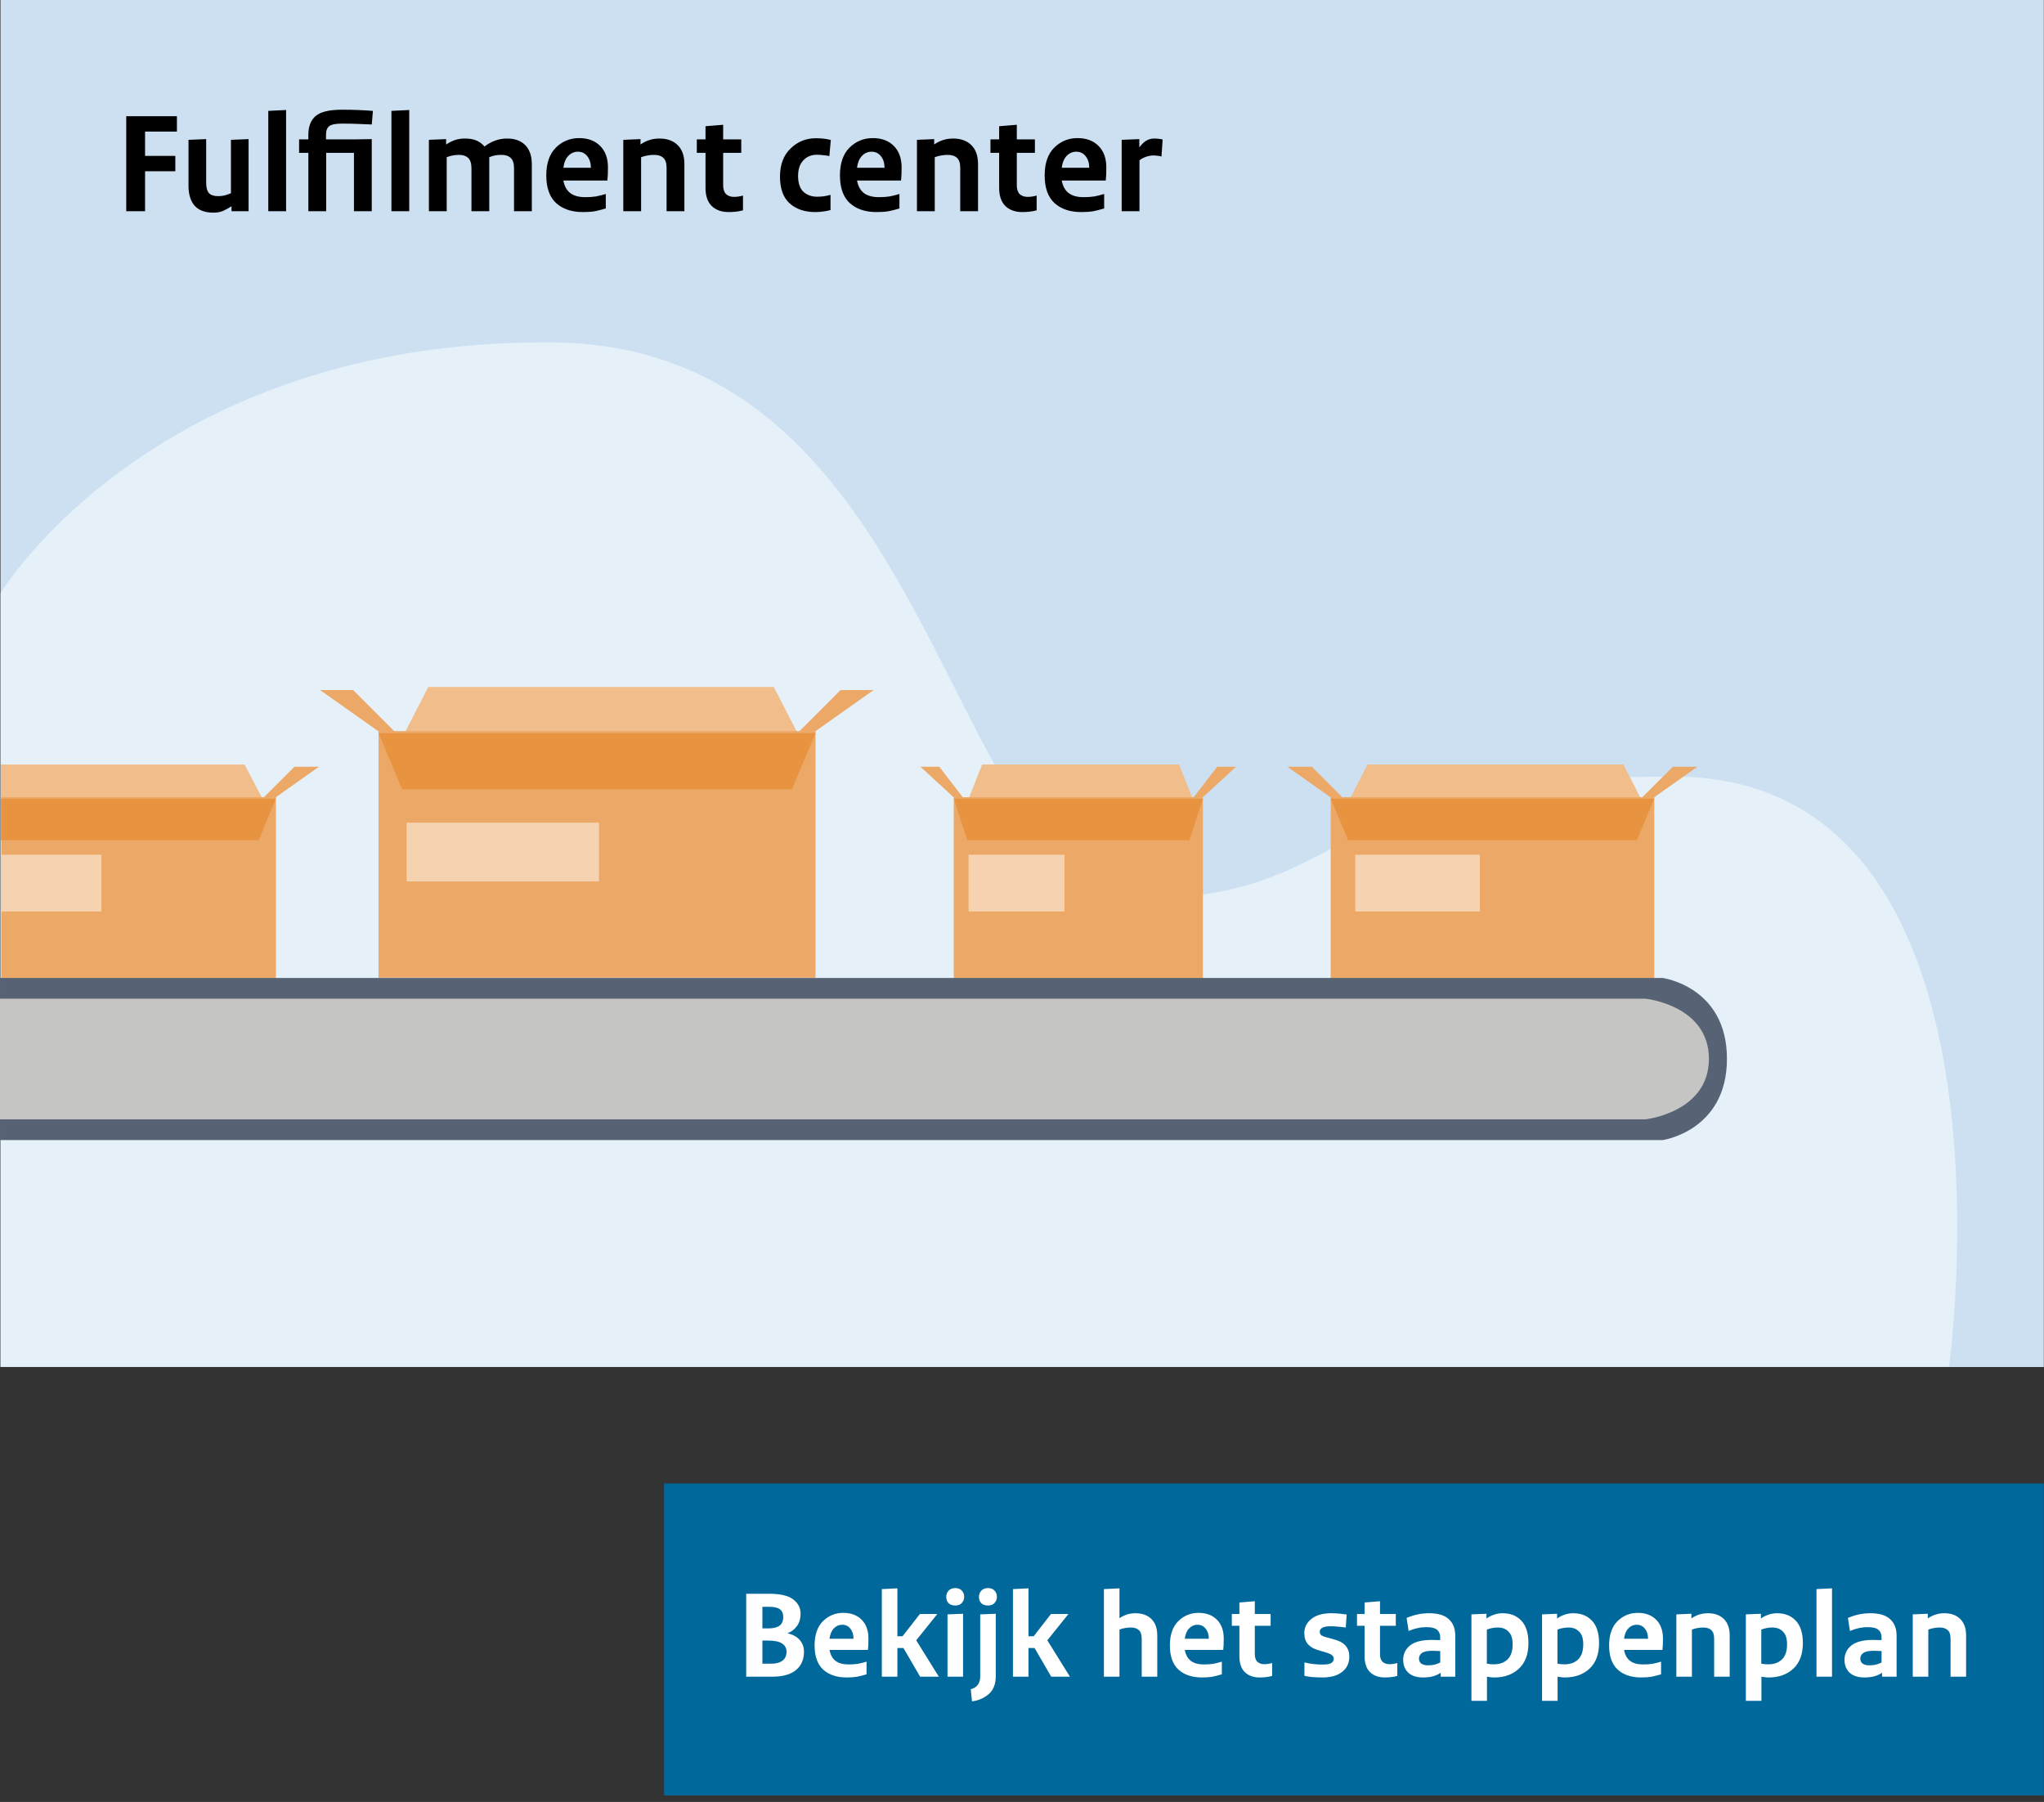
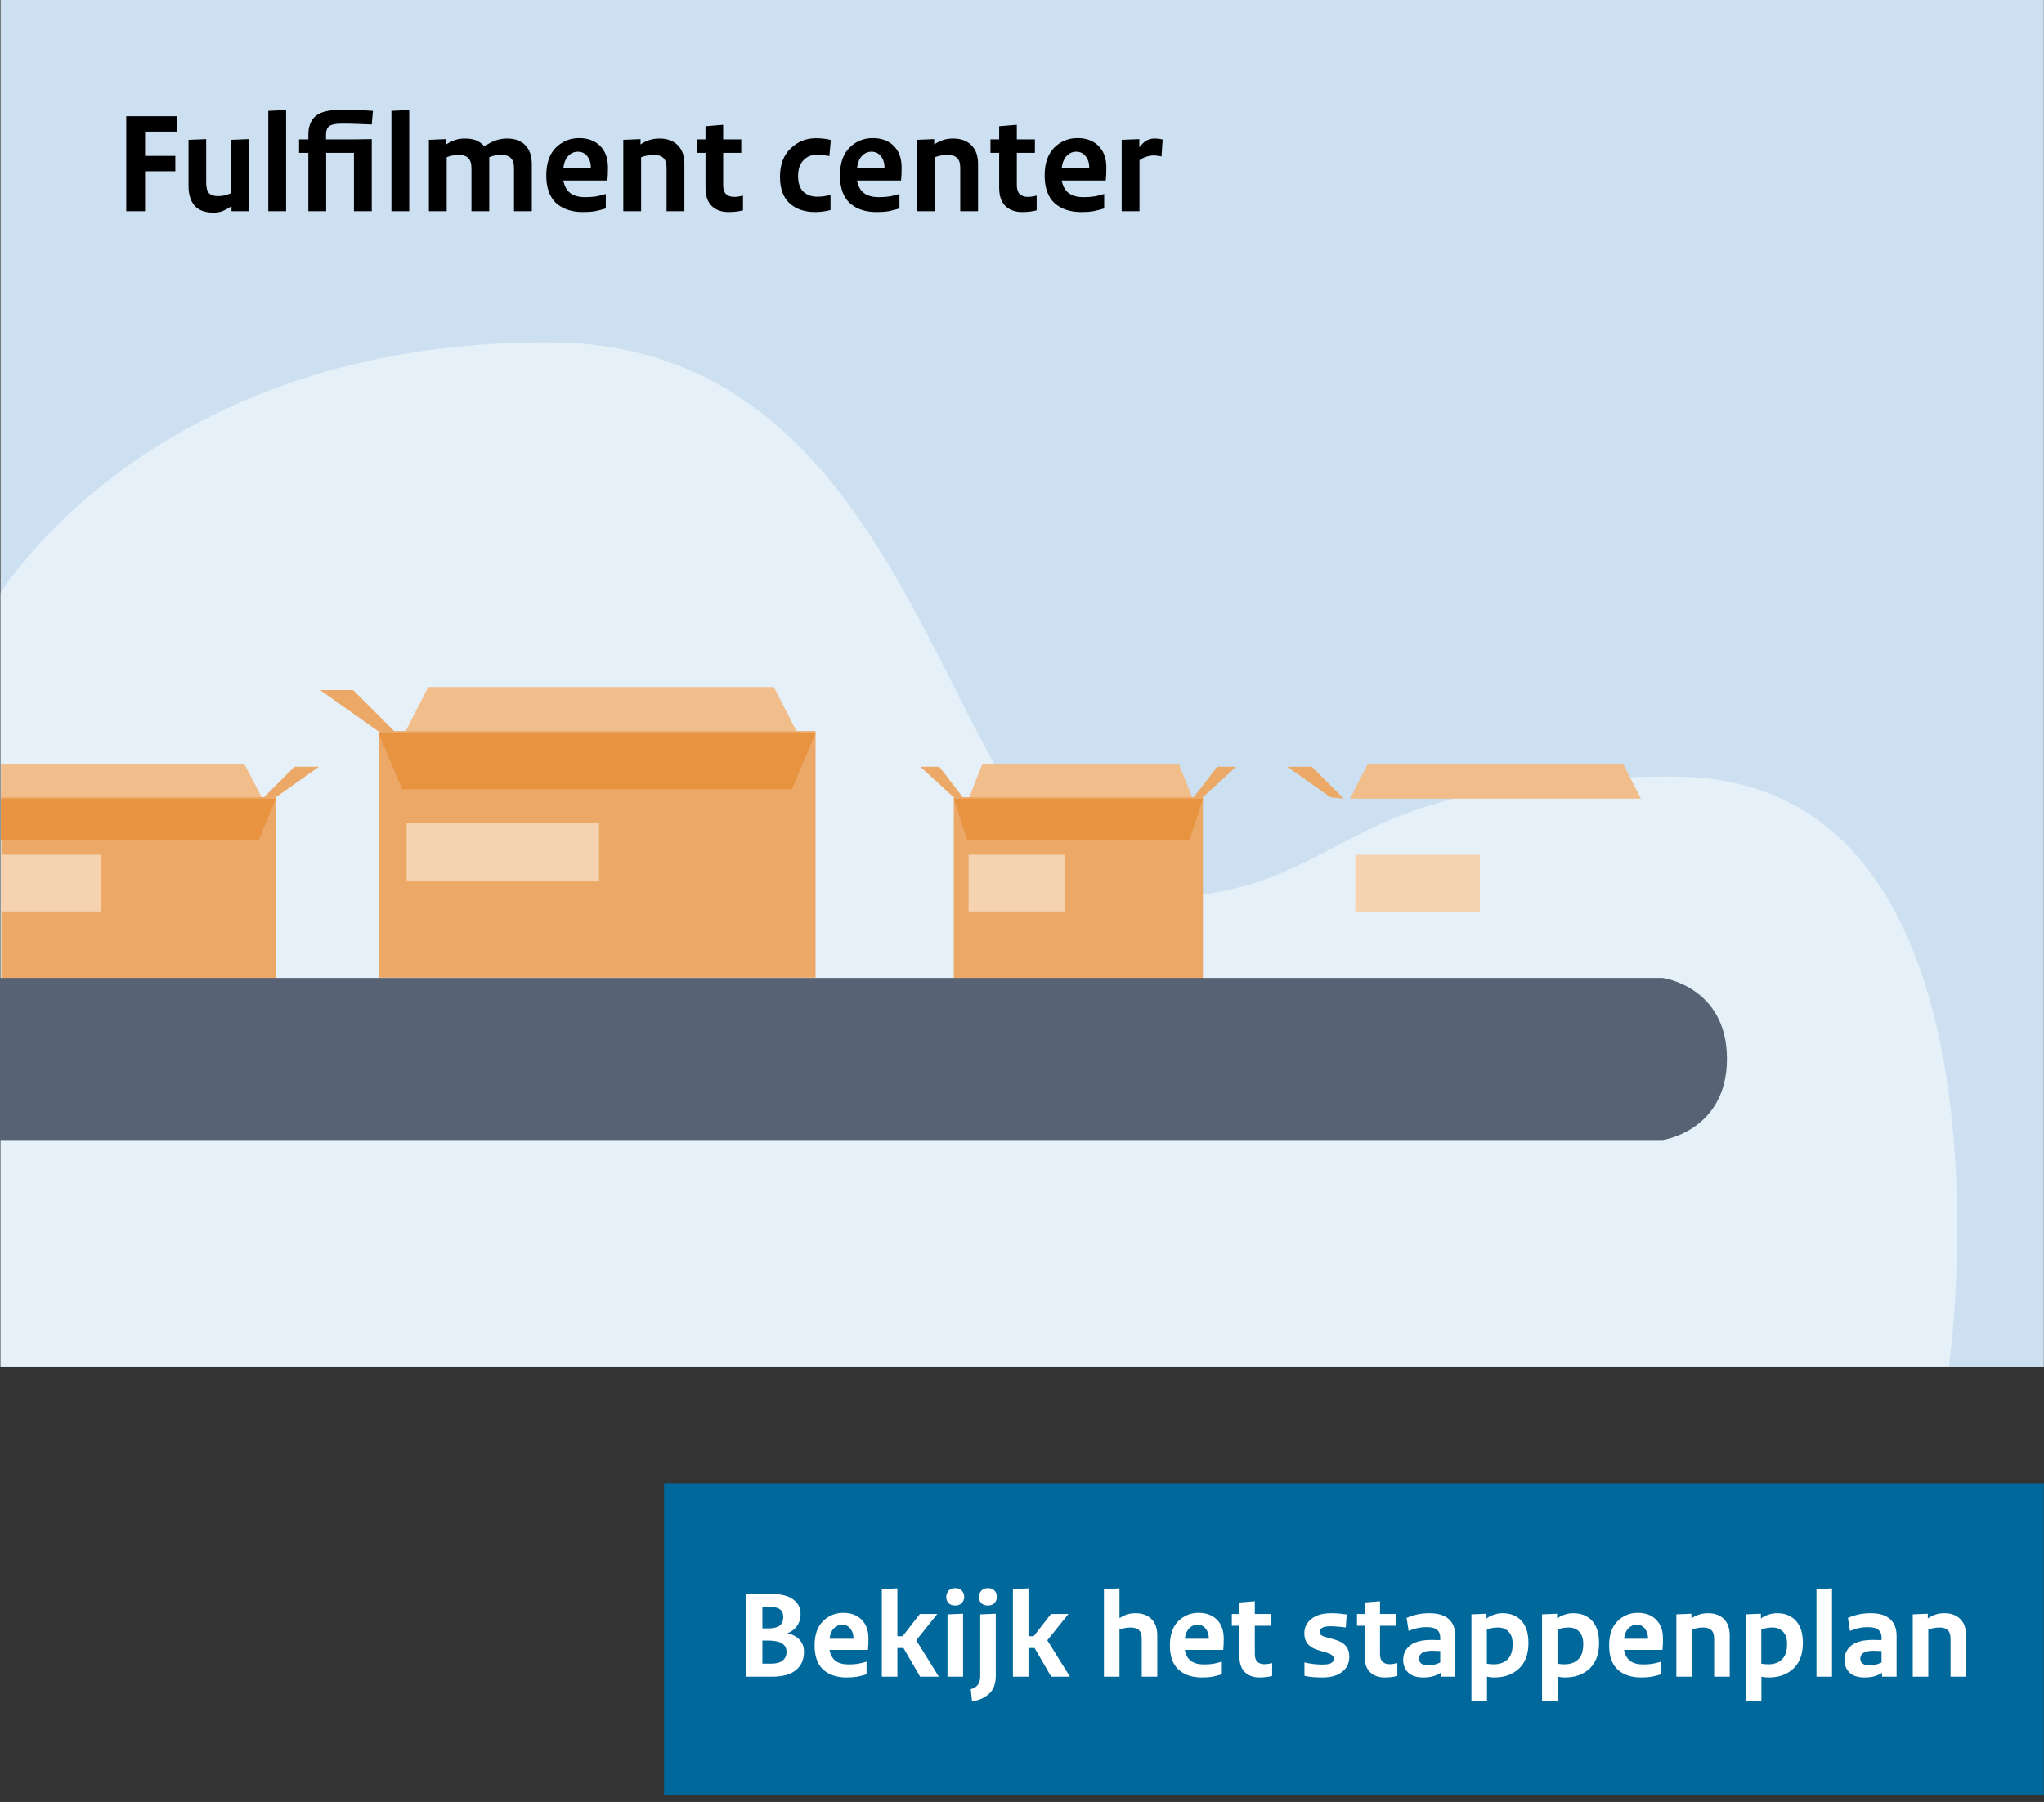
<svg xmlns="http://www.w3.org/2000/svg" fill="none" height="402" viewBox="0 0 456 402" width="456">
  <rect x="0" y="0" width="456" height="402" fill="#333333" stroke="none" />
  <path d="M455.964 0.001H0.11V304.969H455.964V0.001Z" fill="#CCE0F1" />
  <path d="M0.139 304.887H434.805C434.805 304.887 453.227 173.243 373.332 173.243C293.437 173.243 304.407 198.702 257.213 200.566C210.02 202.43 211.883 76.996 123.088 76.374C34.289 75.756 0.139 132.262 0.139 132.262V304.887Z" fill="#E5F0F9" />
  <path d="M28.164 47.117V25.93H39.469V29.353H32.363V34.779H39.113V38.203H32.363V47.117H28.164ZM45.997 31.033V40.722C45.997 41.82 46.201 42.606 46.611 43.08C47.041 43.532 47.719 43.758 48.645 43.758C49.205 43.758 49.69 43.704 50.099 43.597C50.529 43.489 51.003 43.328 51.52 43.112V31.194L55.46 31.033V47.117H51.649V46.019C50.938 46.471 50.282 46.827 49.679 47.085C49.097 47.322 48.408 47.44 47.612 47.44C45.739 47.44 44.339 46.923 43.413 45.89C42.509 44.835 42.056 43.371 42.056 41.497V31.194L45.997 31.033ZM63.825 24.541V47.117H59.852V24.735L63.825 24.541ZM82.938 31.033V47.117H78.966V34.101H72.764V47.117H68.792V34.101H66.725V31.097H68.792V30.064C68.792 28.19 69.341 26.791 70.439 25.865C71.537 24.939 73.486 24.476 76.285 24.476C77.534 24.476 78.707 24.498 79.805 24.541C80.925 24.584 82.055 24.648 83.197 24.735L82.938 27.77C81.775 27.706 80.71 27.663 79.741 27.641C78.772 27.598 77.62 27.577 76.285 27.577C74.907 27.577 73.97 27.76 73.475 28.126C72.98 28.492 72.732 29.127 72.732 30.031V31.097H78.998L82.938 31.033ZM91.297 24.541V47.117H87.324V24.735L91.297 24.541ZM114.674 47.117V37.525C114.674 36.469 114.437 35.716 113.964 35.264C113.49 34.79 112.812 34.553 111.929 34.553C111.39 34.553 110.927 34.586 110.54 34.65C110.152 34.715 109.689 34.855 109.151 35.07V47.117H105.178V37.525C105.178 36.448 104.931 35.684 104.436 35.231C103.962 34.779 103.294 34.553 102.433 34.553C101.873 34.553 101.399 34.596 101.012 34.682C100.624 34.747 100.172 34.876 99.655 35.07V47.117H95.683V31.194L99.526 31.033V32.228C100.258 31.754 100.937 31.42 101.561 31.226C102.207 31.011 102.928 30.904 103.725 30.904C104.758 30.904 105.62 31.054 106.309 31.356C106.998 31.657 107.59 32.099 108.085 32.68C108.817 32.12 109.592 31.689 110.411 31.388C111.25 31.065 112.155 30.904 113.124 30.904C114.868 30.904 116.224 31.399 117.193 32.389C118.162 33.38 118.647 34.801 118.647 36.653V47.117H114.674ZM121.872 39.139C121.872 36.426 122.583 34.359 124.004 32.938C125.447 31.517 127.18 30.807 129.204 30.807C131.163 30.807 132.725 31.388 133.887 32.551C135.05 33.713 135.631 35.318 135.631 37.363C135.631 37.901 135.621 38.44 135.599 38.978C135.578 39.495 135.545 39.925 135.502 40.27H125.683C125.92 41.54 126.437 42.477 127.234 43.08C128.03 43.683 129.139 43.984 130.561 43.984C131.465 43.984 132.262 43.93 132.951 43.823C133.64 43.694 134.372 43.511 135.147 43.274V46.504C134.286 46.762 133.489 46.967 132.757 47.117C132.025 47.246 131.12 47.311 130.044 47.311C127.546 47.311 125.554 46.644 124.069 45.309C122.604 43.952 121.872 41.896 121.872 39.139ZM125.683 37.428H131.82C131.82 36.373 131.551 35.511 131.013 34.844C130.496 34.176 129.796 33.843 128.913 33.843C128.095 33.843 127.385 34.155 126.782 34.779C126.2 35.382 125.834 36.265 125.683 37.428ZM148.709 47.117V37.46C148.709 36.405 148.472 35.662 147.999 35.231C147.525 34.779 146.836 34.553 145.931 34.553C145.393 34.553 144.909 34.596 144.478 34.682C144.047 34.747 143.563 34.876 143.025 35.07V47.117H139.052V31.194L142.895 31.033V32.228C143.584 31.754 144.263 31.42 144.93 31.226C145.598 31.011 146.33 30.904 147.127 30.904C148.849 30.904 150.206 31.399 151.196 32.389C152.187 33.358 152.682 34.769 152.682 36.62V47.117H148.709ZM155.453 34.101V31.097H157.391V28.158L161.331 27.835V31.097H165.369V34.101H161.331V41.336C161.331 42.219 161.547 42.875 161.977 43.306C162.43 43.715 163.011 43.92 163.722 43.92C164.088 43.92 164.411 43.898 164.69 43.855C164.992 43.812 165.347 43.737 165.756 43.629V46.923C165.196 47.074 164.68 47.171 164.206 47.214C163.732 47.279 163.172 47.311 162.526 47.311C160.976 47.311 159.727 46.859 158.78 45.954C157.854 45.05 157.391 43.694 157.391 41.885V34.101H155.453ZM185.347 31.226L185.024 34.812C184.55 34.725 184.087 34.661 183.635 34.618C183.204 34.553 182.741 34.521 182.246 34.521C180.997 34.521 179.985 34.941 179.21 35.781C178.435 36.599 178.047 37.751 178.047 39.236C178.047 40.851 178.446 42.036 179.242 42.789C180.061 43.521 181.073 43.887 182.278 43.887C182.795 43.887 183.29 43.855 183.764 43.791C184.238 43.726 184.744 43.618 185.282 43.468V46.859C184.744 47.01 184.195 47.117 183.635 47.182C183.097 47.268 182.515 47.311 181.891 47.311C179.522 47.311 177.617 46.665 176.174 45.373C174.731 44.081 174.01 42.089 174.01 39.398C174.01 36.728 174.796 34.639 176.368 33.132C177.94 31.603 179.813 30.839 181.988 30.839C182.655 30.839 183.237 30.871 183.732 30.936C184.249 30.979 184.787 31.076 185.347 31.226ZM187.384 39.139C187.384 36.426 188.094 34.359 189.515 32.938C190.958 31.517 192.691 30.807 194.715 30.807C196.675 30.807 198.236 31.388 199.398 32.551C200.561 33.713 201.143 35.318 201.143 37.363C201.143 37.901 201.132 38.44 201.11 38.978C201.089 39.495 201.056 39.925 201.013 40.27H191.195C191.432 41.54 191.948 42.477 192.745 43.08C193.542 43.683 194.651 43.984 196.072 43.984C196.976 43.984 197.773 43.93 198.462 43.823C199.151 43.694 199.883 43.511 200.658 43.274V46.504C199.797 46.762 199 46.967 198.268 47.117C197.536 47.246 196.632 47.311 195.555 47.311C193.057 47.311 191.066 46.644 189.58 45.309C188.116 43.952 187.384 41.896 187.384 39.139ZM191.195 37.428H197.331C197.331 36.373 197.062 35.511 196.524 34.844C196.007 34.176 195.307 33.843 194.425 33.843C193.606 33.843 192.896 34.155 192.293 34.779C191.711 35.382 191.345 36.265 191.195 37.428ZM214.22 47.117V37.46C214.22 36.405 213.984 35.662 213.51 35.231C213.036 34.779 212.347 34.553 211.443 34.553C210.904 34.553 210.42 34.596 209.989 34.682C209.559 34.747 209.074 34.876 208.536 35.07V47.117H204.563V31.194L208.407 31.033V32.228C209.096 31.754 209.774 31.42 210.441 31.226C211.109 31.011 211.841 30.904 212.638 30.904C214.36 30.904 215.717 31.399 216.707 32.389C217.698 33.358 218.193 34.769 218.193 36.62V47.117H214.22ZM220.964 34.101V31.097H222.902V28.158L226.843 27.835V31.097H230.88V34.101H226.843V41.336C226.843 42.219 227.058 42.875 227.489 43.306C227.941 43.715 228.522 43.92 229.233 43.92C229.599 43.92 229.922 43.898 230.202 43.855C230.503 43.812 230.858 43.737 231.268 43.629V46.923C230.708 47.074 230.191 47.171 229.717 47.214C229.244 47.279 228.684 47.311 228.038 47.311C226.487 47.311 225.239 46.859 224.291 45.954C223.365 45.05 222.902 43.694 222.902 41.885V34.101H220.964ZM233.055 39.139C233.055 36.426 233.766 34.359 235.187 32.938C236.63 31.517 238.363 30.807 240.387 30.807C242.346 30.807 243.908 31.388 245.07 32.551C246.233 33.713 246.814 35.318 246.814 37.363C246.814 37.901 246.804 38.44 246.782 38.978C246.761 39.495 246.728 39.925 246.685 40.27H236.866C237.103 41.54 237.62 42.477 238.417 43.08C239.214 43.683 240.322 43.984 241.744 43.984C242.648 43.984 243.445 43.93 244.134 43.823C244.823 43.694 245.555 43.511 246.33 43.274V46.504C245.469 46.762 244.672 46.967 243.94 47.117C243.208 47.246 242.303 47.311 241.227 47.311C238.729 47.311 236.737 46.644 235.252 45.309C233.787 43.952 233.055 41.896 233.055 39.139ZM236.866 37.428H243.003C243.003 36.373 242.734 35.511 242.196 34.844C241.679 34.176 240.979 33.843 240.096 33.843C239.278 33.843 238.568 34.155 237.965 34.779C237.383 35.382 237.017 36.265 236.866 37.428ZM259.375 31.13L259.117 34.908C258.772 34.822 258.471 34.769 258.213 34.747C257.954 34.704 257.653 34.682 257.308 34.682C256.813 34.682 256.307 34.769 255.79 34.941C255.273 35.092 254.746 35.361 254.208 35.748V47.117H250.235V31.194L254.175 31.033V32.874C254.714 32.163 255.241 31.657 255.758 31.356C256.296 31.054 256.878 30.904 257.502 30.904C257.868 30.904 258.202 30.925 258.503 30.968C258.805 30.99 259.095 31.043 259.375 31.13Z" fill="black" />
  <path d="M177.918 163.555H90.259L95.538 153.27H172.636L177.918 163.555Z" fill="#F0BD8B" />
  <path d="M181.942 163.107H84.444V218.119H181.942V163.107Z" fill="#ECA866" />
-   <path d="M177.918 163.555L187.532 153.94H194.913L181.94 163.107L177.918 163.555Z" fill="#ECA866" />
  <path d="M88.388 163.555L78.774 153.94H71.397L84.366 163.107L88.388 163.555Z" fill="#ECA866" />
  <path d="M176.662 176.076H89.727L84.444 163.555H181.942L176.662 176.076Z" fill="#E79340" />
  <path d="M133.639 183.532H90.706V196.65H133.639V183.532Z" fill="#F5D3B1" />
  <path d="M266.064 178.177H216.098L219.108 170.559H263.057L266.064 178.177Z" fill="#F0BD8B" />
  <path d="M268.357 177.848H212.781V218.583H268.357V177.848Z" fill="#ECA866" />
  <path d="M266.063 178.177L271.545 171.056H275.752L268.361 177.847L266.063 178.177Z" fill="#ECA866" />
  <path d="M215.032 178.177L209.551 171.056H205.344L212.735 177.847L215.032 178.177Z" fill="#ECA866" />
  <path d="M265.35 187.45H215.792L212.781 178.177H268.361L265.35 187.45Z" fill="#E79340" />
  <path d="M237.477 190.686H216.076V203.349H237.477V190.686Z" fill="#F5D3B1" />
  <path d="M366.08 178.177H301.171L305.08 170.559H362.172L366.08 178.177Z" fill="#F0BD8B" />
-   <path d="M369.062 177.848H296.864V218.583H369.062V177.848Z" fill="#ECA866" />
-   <path d="M366.08 178.177L373.202 171.056H378.666L369.062 177.847L366.08 178.177Z" fill="#ECA866" />
  <path d="M299.786 178.177L292.664 171.056H287.2L296.804 177.847L299.786 178.177Z" fill="#ECA866" />
-   <path d="M365.154 187.45H300.773L296.864 178.177H369.062L365.154 187.45Z" fill="#E79340" />
  <path d="M330.14 190.686H302.338V203.349H330.14V190.686Z" fill="#F5D3B1" />
  <path d="M58.563 178.177H0.2V170.559H54.555L58.563 178.177Z" fill="#F0BD8B" />
  <path d="M61.545 177.848H0.285V218.583H61.545V177.848Z" fill="#ECA866" />
  <path d="M58.562 178.177L65.684 171.056H71.148L61.545 177.847L58.562 178.177Z" fill="#ECA866" />
  <path d="M57.718 187.45H0.2V178.177H61.545L57.718 187.45Z" fill="#E79340" />
  <path d="M22.623 190.686H0.231V203.349H22.623V190.686Z" fill="#F5D3B1" />
  <path d="M370.932 254.342H0.001V218.176H370.932C370.932 218.176 385.268 220.104 385.268 236.204C385.268 252.304 370.932 254.342 370.932 254.342Z" fill="#576375" />
-   <path d="M367.056 249.72H0.001V222.795H367.059C367.059 222.795 381.246 224.229 381.246 236.215C381.242 248.204 367.056 249.72 367.056 249.72Z" fill="#C5C5C3" />
  <rect fill="#01689B" height="69.585" width="307.808" x="148.156" y="330.95" />
  <path d="M172.226 374.057H166.473V355.556H171.633C174.078 355.556 175.845 355.97 176.935 356.797C178.045 357.624 178.599 358.687 178.599 359.984C178.599 361.131 178.317 362.071 177.753 362.804C177.208 363.537 176.522 364.054 175.695 364.355V364.383C176.841 364.628 177.734 365.107 178.374 365.822C179.032 366.536 179.361 367.429 179.361 368.501C179.361 370.249 178.759 371.612 177.556 372.59C176.371 373.568 174.595 374.057 172.226 374.057ZM171.521 358.461H170.082V363.284H171.38C172.489 363.284 173.326 363.086 173.89 362.691C174.454 362.278 174.736 361.62 174.736 360.717C174.736 359.965 174.491 359.401 174.002 359.025C173.532 358.649 172.705 358.461 171.521 358.461ZM171.267 365.991H170.082V371.152H172.085C173.156 371.152 173.984 370.926 174.566 370.475C175.168 370.024 175.469 369.366 175.469 368.501C175.469 367.711 175.149 367.1 174.51 366.668C173.871 366.217 172.79 365.991 171.267 365.991ZM181.729 367.091C181.729 364.722 182.35 362.917 183.591 361.676C184.85 360.435 186.364 359.815 188.131 359.815C189.842 359.815 191.205 360.322 192.22 361.338C193.236 362.353 193.743 363.754 193.743 365.54C193.743 366.01 193.734 366.48 193.715 366.95C193.696 367.401 193.668 367.777 193.63 368.078H185.057C185.264 369.187 185.715 370.005 186.411 370.531C187.106 371.058 188.075 371.321 189.316 371.321C190.105 371.321 190.801 371.274 191.402 371.18C192.004 371.067 192.643 370.907 193.32 370.701V373.521C192.568 373.746 191.872 373.925 191.233 374.057C190.594 374.169 189.804 374.226 188.864 374.226C186.683 374.226 184.944 373.643 183.647 372.477C182.368 371.293 181.729 369.497 181.729 367.091ZM185.057 365.596H190.415C190.415 364.675 190.18 363.923 189.71 363.34C189.259 362.757 188.648 362.466 187.877 362.466C187.163 362.466 186.542 362.738 186.016 363.284C185.508 363.81 185.189 364.581 185.057 365.596ZM200.199 367.655V374.057H196.73V354.513L200.199 354.344V365.032H201.355L205.219 360.069H209.11L204.401 365.935L209.449 374.057H205.275L201.552 367.655H200.199ZM211.1 356.261C211.1 355.735 211.269 355.274 211.607 354.879C211.964 354.485 212.463 354.287 213.102 354.287C213.741 354.287 214.23 354.475 214.568 354.851C214.926 355.227 215.104 355.697 215.104 356.261C215.104 356.769 214.926 357.22 214.568 357.615C214.23 357.991 213.741 358.179 213.102 358.179C212.463 358.179 211.964 358 211.607 357.643C211.269 357.267 211.1 356.807 211.1 356.261ZM214.85 360.012V374.057H211.382V360.153L214.85 360.012ZM218.398 356.261C218.398 355.735 218.567 355.274 218.905 354.879C219.263 354.485 219.761 354.287 220.4 354.287C221.039 354.287 221.528 354.475 221.867 354.851C222.224 355.227 222.402 355.697 222.402 356.261C222.402 356.769 222.224 357.22 221.867 357.615C221.528 357.991 221.039 358.179 220.4 358.179C219.761 358.179 219.263 358 218.905 357.643C218.567 357.267 218.398 356.807 218.398 356.261ZM222.149 360.012V373.859C222.149 375.683 221.632 377.037 220.598 377.92C219.564 378.823 218.313 379.368 216.847 379.556L216.565 376.849C217.279 376.661 217.806 376.332 218.144 375.862C218.501 375.392 218.68 374.752 218.68 373.944V360.153L222.149 360.012ZM229.447 367.655V374.057H225.978V354.513L229.447 354.344V365.032H230.603L234.467 360.069H238.359L233.649 365.935L238.697 374.057H234.523L230.801 367.655H229.447ZM254.708 374.057V365.624C254.708 364.703 254.501 364.054 254.088 363.678C253.674 363.284 253.072 363.086 252.283 363.086C251.813 363.086 251.38 363.124 250.985 363.199C250.591 363.255 250.177 363.368 249.744 363.537V374.057H246.276V354.513L249.744 354.344V360.999C250.365 360.604 250.957 360.322 251.521 360.153C252.085 359.984 252.687 359.899 253.326 359.899C254.83 359.899 256.015 360.332 256.88 361.197C257.744 362.043 258.177 363.274 258.177 364.891V374.057H254.708ZM260.991 367.091C260.991 364.722 261.612 362.917 262.853 361.676C264.112 360.435 265.626 359.815 267.393 359.815C269.104 359.815 270.467 360.322 271.482 361.338C272.498 362.353 273.005 363.754 273.005 365.54C273.005 366.01 272.996 366.48 272.977 366.95C272.958 367.401 272.93 367.777 272.893 368.078H264.319C264.526 369.187 264.977 370.005 265.673 370.531C266.369 371.058 267.337 371.321 268.578 371.321C269.367 371.321 270.063 371.274 270.665 371.18C271.266 371.067 271.905 370.907 272.582 370.701V373.521C271.83 373.746 271.135 373.925 270.495 374.057C269.856 374.169 269.067 374.226 268.126 374.226C265.946 374.226 264.206 373.643 262.909 372.477C261.631 371.293 260.991 369.497 260.991 367.091ZM264.319 365.596H269.678C269.678 364.675 269.443 363.923 268.973 363.34C268.521 362.757 267.91 362.466 267.139 362.466C266.425 362.466 265.805 362.738 265.278 363.284C264.77 363.81 264.451 364.581 264.319 365.596ZM274.808 362.691V360.069H276.5V357.502L279.94 357.22V360.069H283.466V362.691H279.94V369.009C279.94 369.779 280.128 370.353 280.504 370.729C280.899 371.086 281.407 371.265 282.027 371.265C282.347 371.265 282.629 371.246 282.873 371.208C283.137 371.171 283.447 371.105 283.804 371.011V373.887C283.315 374.019 282.864 374.104 282.45 374.141C282.037 374.198 281.548 374.226 280.984 374.226C279.63 374.226 278.54 373.831 277.712 373.041C276.904 372.252 276.5 371.067 276.5 369.488V362.691H274.808ZM291.011 373.859V370.87C291.688 371.039 292.365 371.161 293.041 371.236C293.718 371.312 294.367 371.349 294.987 371.349C295.965 371.349 296.632 371.236 296.99 371.011C297.366 370.766 297.554 370.456 297.554 370.08C297.554 369.761 297.431 369.497 297.187 369.291C296.961 369.065 296.491 368.849 295.777 368.642L294 368.106C293.041 367.824 292.299 367.382 291.772 366.781C291.246 366.16 290.983 365.352 290.983 364.355C290.983 363.058 291.509 361.996 292.562 361.168C293.615 360.322 295.091 359.899 296.99 359.899C297.629 359.899 298.24 359.928 298.823 359.984C299.424 360.04 299.96 360.106 300.43 360.181L300.233 363.086C299.612 362.992 299.03 362.926 298.484 362.889C297.958 362.832 297.403 362.804 296.82 362.804C295.974 362.804 295.363 362.917 294.987 363.143C294.611 363.368 294.423 363.641 294.423 363.96C294.423 364.261 294.508 364.515 294.677 364.722C294.865 364.91 295.297 365.098 295.974 365.286L297.638 365.737C298.86 366.076 299.725 366.564 300.233 367.204C300.759 367.824 301.022 368.604 301.022 369.544C301.022 371.011 300.487 372.158 299.415 372.985C298.362 373.812 296.914 374.226 295.072 374.226C294.301 374.226 293.558 374.198 292.844 374.141C292.148 374.085 291.537 373.991 291.011 373.859ZM302.734 362.691V360.069H304.426V357.502L307.867 357.22V360.069H311.392V362.691H307.867V369.009C307.867 369.779 308.055 370.353 308.431 370.729C308.825 371.086 309.333 371.265 309.954 371.265C310.273 371.265 310.555 371.246 310.8 371.208C311.063 371.171 311.373 371.105 311.73 371.011V373.887C311.241 374.019 310.79 374.104 310.377 374.141C309.963 374.198 309.474 374.226 308.91 374.226C307.556 374.226 306.466 373.831 305.639 373.041C304.83 372.252 304.426 371.067 304.426 369.488V362.691H302.734ZM316.563 370.024C316.563 370.494 316.732 370.86 317.07 371.124C317.428 371.387 317.916 371.518 318.537 371.518C319.063 371.518 319.543 371.471 319.975 371.377C320.407 371.265 320.849 371.105 321.301 370.898V368.332C321.037 368.313 320.737 368.303 320.398 368.303C320.078 368.285 319.787 368.275 319.524 368.275C318.471 368.275 317.71 368.435 317.239 368.755C316.788 369.074 316.563 369.497 316.563 370.024ZM324.657 364.919V374.057H321.413V373.182C320.868 373.54 320.285 373.803 319.665 373.972C319.044 374.141 318.321 374.226 317.493 374.226C316.046 374.226 314.936 373.869 314.166 373.154C313.413 372.421 313.037 371.471 313.037 370.306C313.037 368.99 313.545 367.918 314.56 367.091C315.594 366.264 317.211 365.85 319.411 365.85C319.768 365.85 320.107 365.859 320.426 365.878C320.746 365.878 321.037 365.878 321.301 365.878V365.258C321.301 364.543 321.066 363.989 320.596 363.594C320.144 363.199 319.345 363.002 318.198 363.002C317.522 363.002 316.882 363.067 316.281 363.199C315.679 363.331 315.002 363.547 314.25 363.848L313.799 360.943C314.664 360.586 315.491 360.322 316.281 360.153C317.089 359.984 317.945 359.899 318.847 359.899C320.821 359.899 322.278 360.341 323.218 361.225C324.177 362.09 324.657 363.321 324.657 364.919ZM333.284 371.293C334.544 371.293 335.55 370.936 336.302 370.221C337.073 369.488 337.458 368.35 337.458 366.809C337.458 365.549 337.157 364.618 336.556 364.017C335.973 363.396 335.183 363.086 334.187 363.086C333.717 363.086 333.294 363.124 332.918 363.199C332.56 363.255 332.156 363.368 331.705 363.537V371.152C332.043 371.208 332.316 371.246 332.523 371.265C332.73 371.283 332.983 371.293 333.284 371.293ZM328.264 379.443V360.153L331.62 360.012V361.084C332.09 360.727 332.636 360.445 333.256 360.238C333.877 360.012 334.535 359.899 335.23 359.899C336.979 359.899 338.37 360.454 339.404 361.563C340.457 362.673 340.983 364.336 340.983 366.555C340.983 369.018 340.278 370.917 338.868 372.252C337.458 373.568 335.625 374.226 333.369 374.226C333.03 374.226 332.739 374.207 332.495 374.169C332.25 374.151 331.996 374.113 331.733 374.057V379.443H328.264ZM349.038 371.293C350.297 371.293 351.303 370.936 352.055 370.221C352.826 369.488 353.211 368.35 353.211 366.809C353.211 365.549 352.911 364.618 352.309 364.017C351.726 363.396 350.936 363.086 349.94 363.086C349.47 363.086 349.047 363.124 348.671 363.199C348.314 363.255 347.909 363.368 347.458 363.537V371.152C347.797 371.208 348.069 371.246 348.276 371.265C348.483 371.283 348.737 371.293 349.038 371.293ZM344.018 379.443V360.153L347.374 360.012V361.084C347.844 360.727 348.389 360.445 349.009 360.238C349.63 360.012 350.288 359.899 350.983 359.899C352.732 359.899 354.123 360.454 355.157 361.563C356.21 362.673 356.737 364.336 356.737 366.555C356.737 369.018 356.032 370.917 354.621 372.252C353.211 373.568 351.378 374.226 349.122 374.226C348.784 374.226 348.492 374.207 348.248 374.169C348.004 374.151 347.75 374.113 347.486 374.057V379.443H344.018ZM358.981 367.091C358.981 364.722 359.602 362.917 360.843 361.676C362.102 360.435 363.616 359.815 365.383 359.815C367.094 359.815 368.457 360.322 369.472 361.338C370.488 362.353 370.995 363.754 370.995 365.54C370.995 366.01 370.986 366.48 370.967 366.95C370.948 367.401 370.92 367.777 370.882 368.078H362.309C362.516 369.187 362.967 370.005 363.663 370.531C364.358 371.058 365.327 371.321 366.568 371.321C367.357 371.321 368.053 371.274 368.654 371.18C369.256 371.067 369.895 370.907 370.572 370.701V373.521C369.82 373.746 369.125 373.925 368.485 374.057C367.846 374.169 367.056 374.226 366.116 374.226C363.935 374.226 362.196 373.643 360.899 372.477C359.621 371.293 358.981 369.497 358.981 367.091ZM362.309 365.596H367.667C367.667 364.675 367.432 363.923 366.962 363.34C366.511 362.757 365.9 362.466 365.129 362.466C364.415 362.466 363.794 362.738 363.268 363.284C362.76 363.81 362.441 364.581 362.309 365.596ZM382.414 374.057V365.624C382.414 364.703 382.207 364.054 381.794 363.678C381.38 363.284 380.779 363.086 379.989 363.086C379.519 363.086 379.096 363.124 378.72 363.199C378.344 363.255 377.921 363.368 377.451 363.537V374.057H373.982V360.153L377.338 360.012V361.056C377.94 360.642 378.532 360.351 379.115 360.181C379.698 359.993 380.337 359.899 381.032 359.899C382.536 359.899 383.721 360.332 384.586 361.197C385.451 362.043 385.883 363.274 385.883 364.891V374.057H382.414ZM394.507 371.293C395.767 371.293 396.773 370.936 397.525 370.221C398.296 369.488 398.681 368.35 398.681 366.809C398.681 365.549 398.38 364.618 397.779 364.017C397.196 363.396 396.406 363.086 395.41 363.086C394.94 363.086 394.517 363.124 394.141 363.199C393.783 363.255 393.379 363.368 392.928 363.537V371.152C393.266 371.208 393.539 371.246 393.746 371.265C393.953 371.283 394.206 371.293 394.507 371.293ZM389.487 379.443V360.153L392.843 360.012V361.084C393.313 360.727 393.859 360.445 394.479 360.238C395.1 360.012 395.758 359.899 396.453 359.899C398.202 359.899 399.593 360.454 400.627 361.563C401.68 362.673 402.206 364.336 402.206 366.555C402.206 369.018 401.501 370.917 400.091 372.252C398.681 373.568 396.848 374.226 394.592 374.226C394.253 374.226 393.962 374.207 393.718 374.169C393.473 374.151 393.219 374.113 392.956 374.057V379.443H389.487ZM408.709 354.344V374.057H405.241V354.513L408.709 354.344ZM415.021 370.024C415.021 370.494 415.19 370.86 415.528 371.124C415.886 371.387 416.374 371.518 416.995 371.518C417.521 371.518 418.001 371.471 418.433 371.377C418.866 371.265 419.307 371.105 419.759 370.898V368.332C419.495 368.313 419.195 368.303 418.856 368.303C418.537 368.285 418.245 368.275 417.982 368.275C416.929 368.275 416.168 368.435 415.698 368.755C415.246 369.074 415.021 369.497 415.021 370.024ZM423.115 364.919V374.057H419.871V373.182C419.326 373.54 418.743 373.803 418.123 373.972C417.502 374.141 416.779 374.226 415.951 374.226C414.504 374.226 413.394 373.869 412.624 373.154C411.872 372.421 411.495 371.471 411.495 370.306C411.495 368.99 412.003 367.918 413.018 367.091C414.052 366.264 415.669 365.85 417.869 365.85C418.226 365.85 418.565 365.859 418.884 365.878C419.204 365.878 419.495 365.878 419.759 365.878V365.258C419.759 364.543 419.524 363.989 419.054 363.594C418.602 363.199 417.803 363.002 416.656 363.002C415.98 363.002 415.34 363.067 414.739 363.199C414.137 363.331 413.46 363.547 412.708 363.848L412.257 360.943C413.122 360.586 413.949 360.322 414.739 360.153C415.547 359.984 416.403 359.899 417.305 359.899C419.279 359.899 420.736 360.341 421.676 361.225C422.635 362.09 423.115 363.321 423.115 364.919ZM435.155 374.057V365.624C435.155 364.703 434.948 364.054 434.534 363.678C434.121 363.284 433.519 363.086 432.729 363.086C432.259 363.086 431.836 363.124 431.46 363.199C431.084 363.255 430.661 363.368 430.191 363.537V374.057H426.722V360.153L430.078 360.012V361.056C430.68 360.642 431.272 360.351 431.855 360.181C432.438 359.993 433.077 359.899 433.773 359.899C435.277 359.899 436.461 360.332 437.326 361.197C438.191 362.043 438.624 363.274 438.624 364.891V374.057H435.155Z" fill="white" />
</svg>